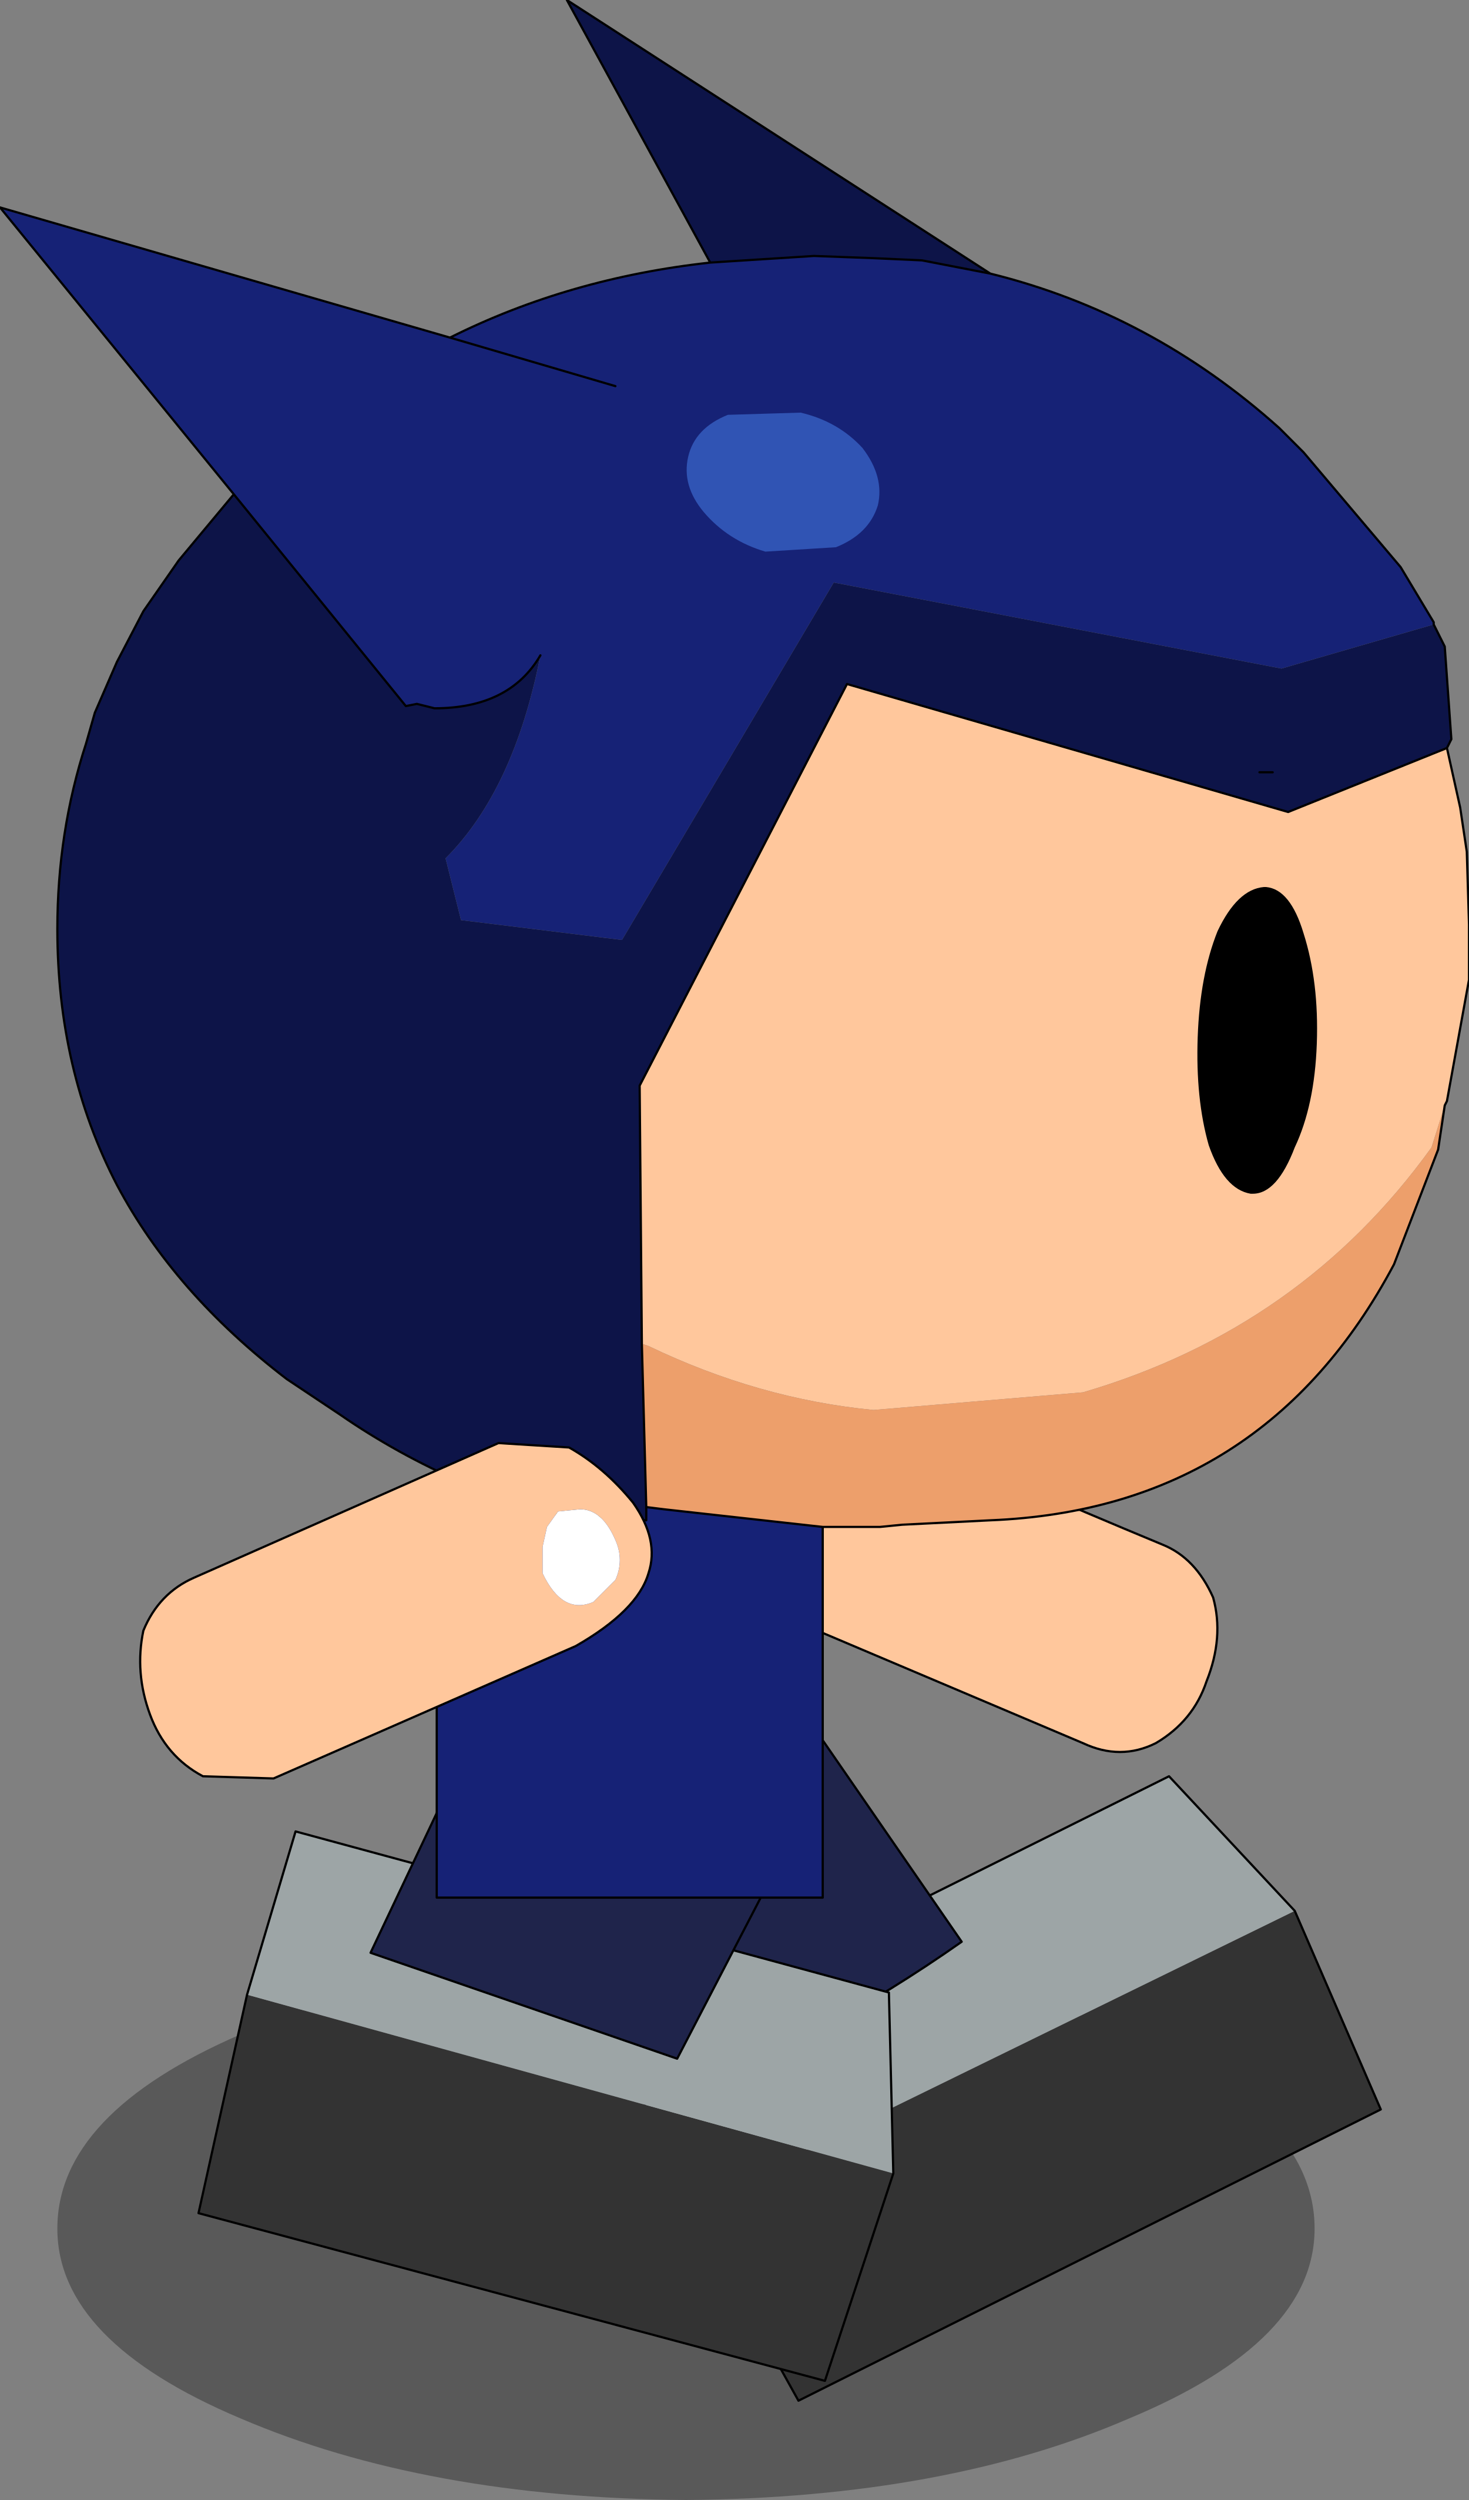
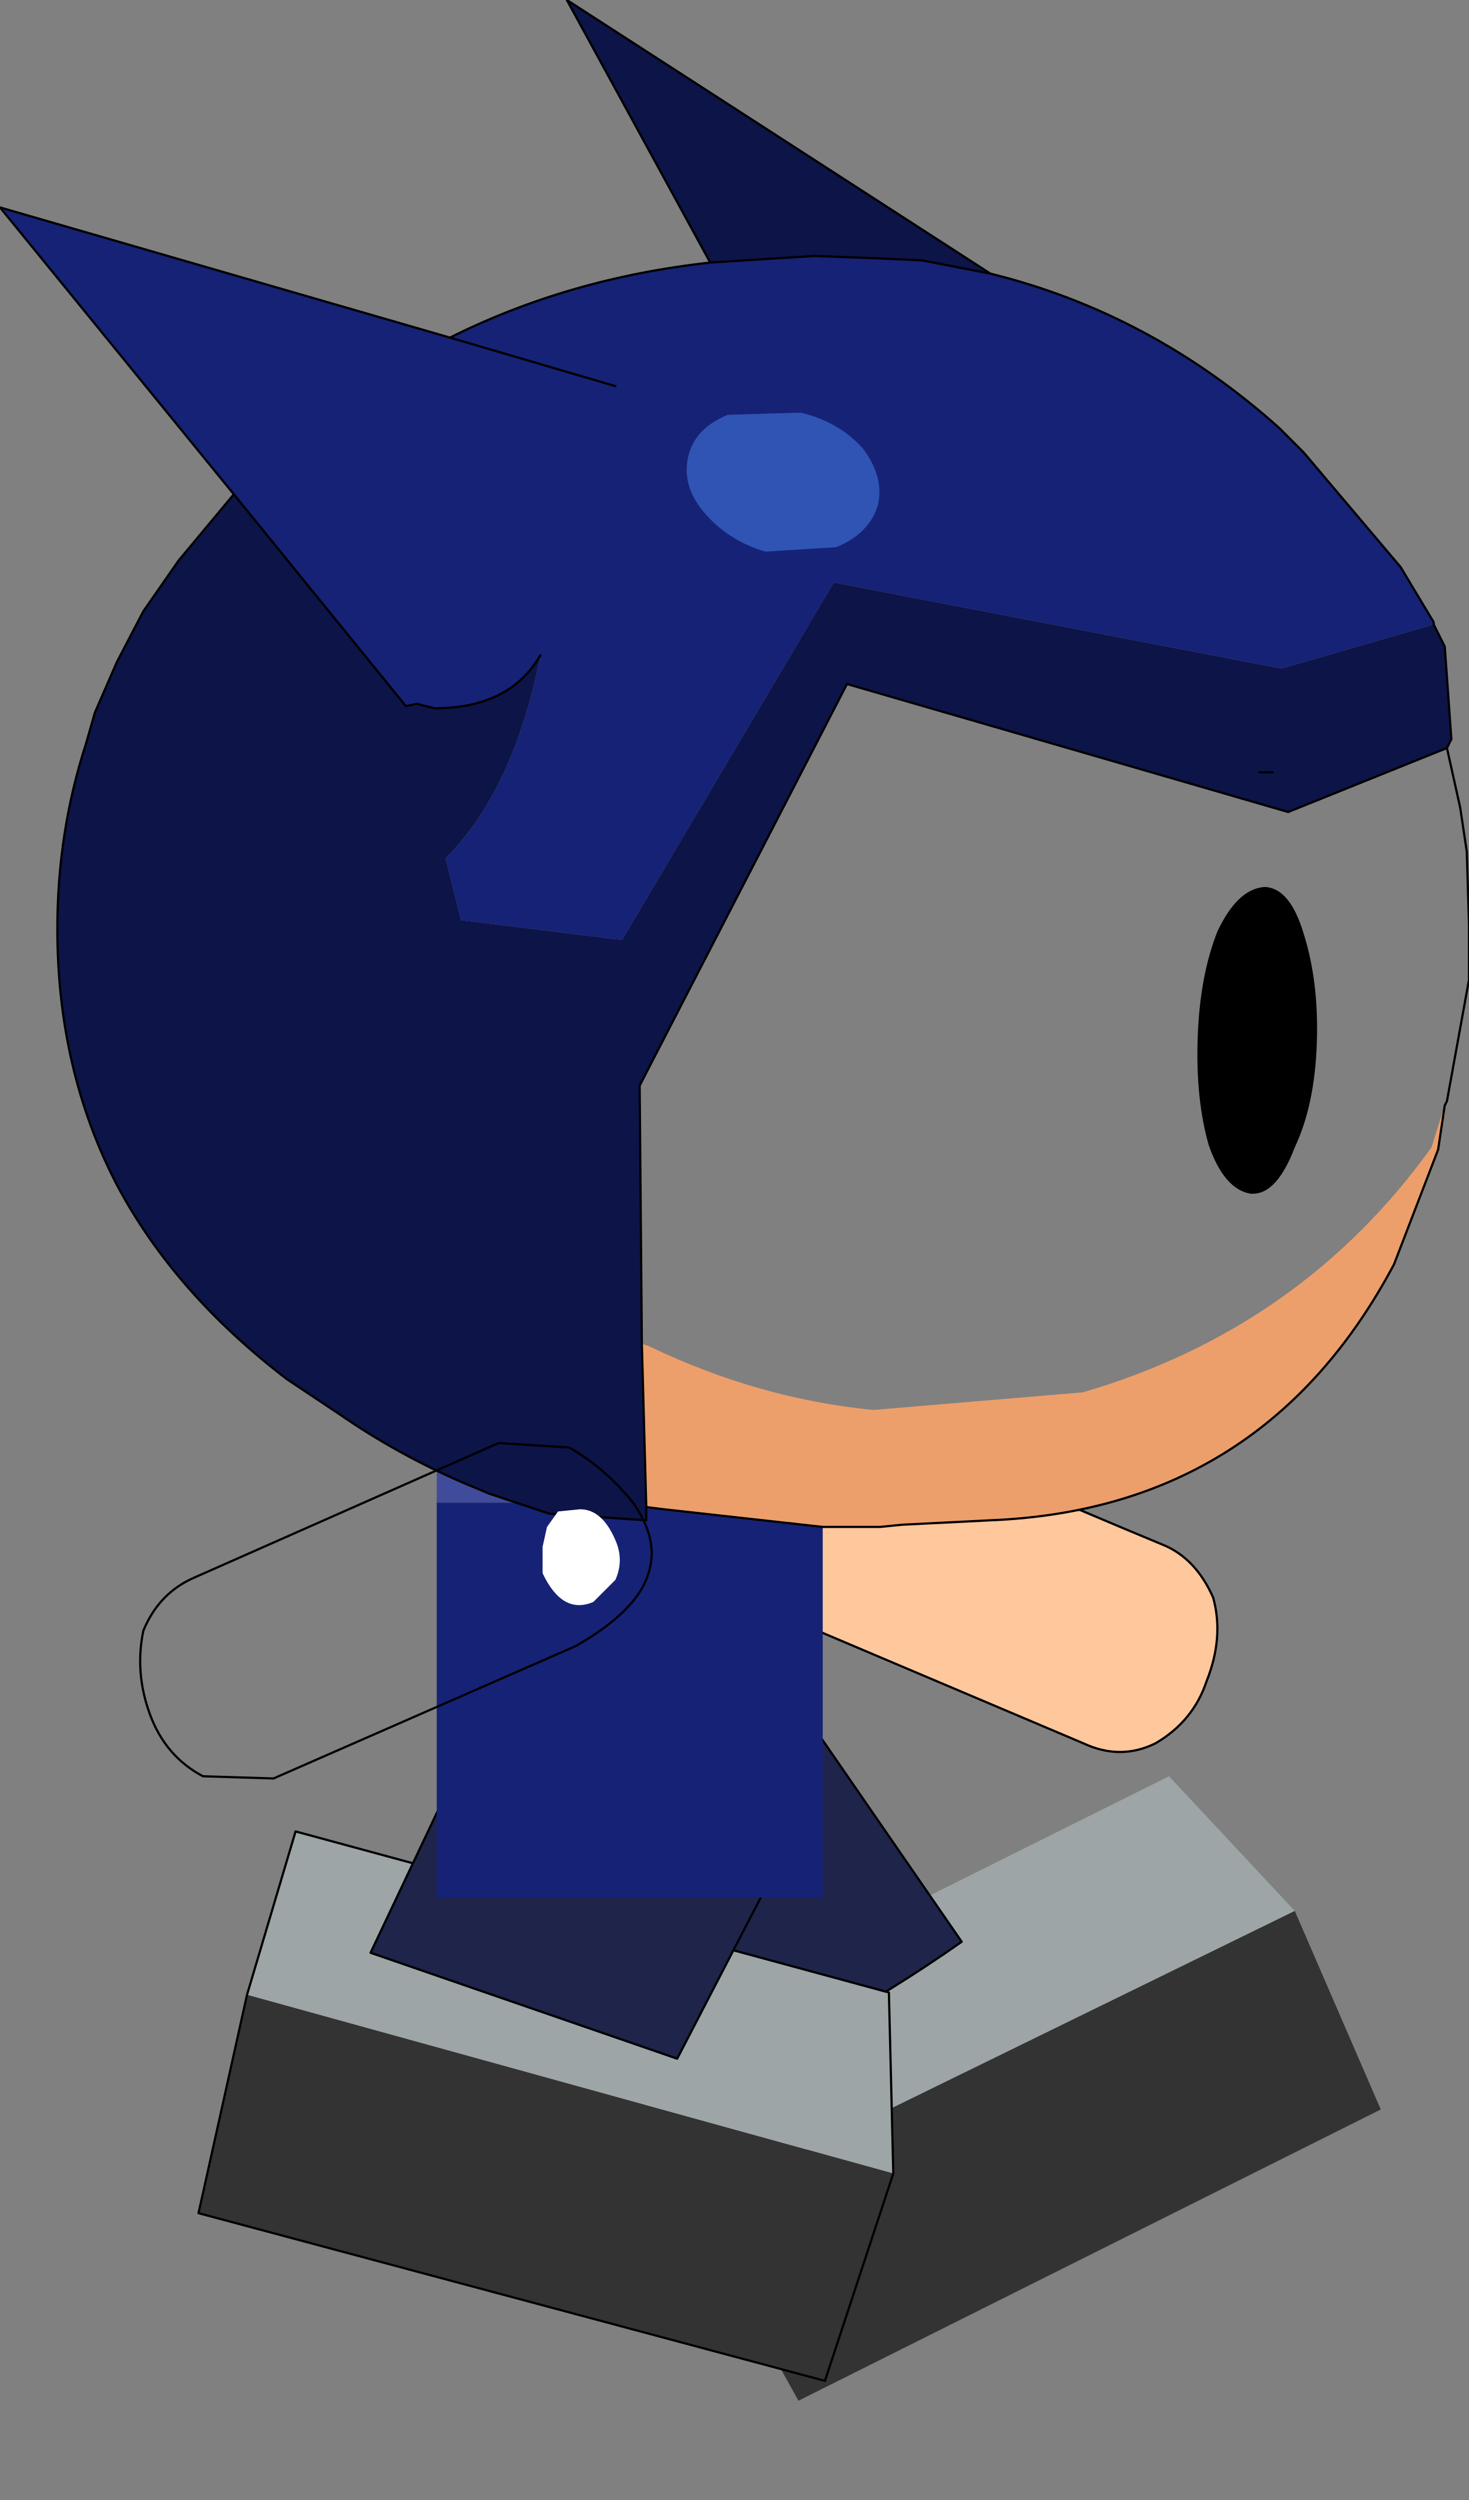
<svg xmlns="http://www.w3.org/2000/svg" height="56.65px" width="33.3px">
  <rect width="100%" height="100%" fill="#808080" stroke="none" />
  <g transform="matrix(1.0, 0.0, 0.0, 1.0, 15.55, 38.65)">
-     <path d="M10.05 16.15 Q5.9 17.95 0.0 18.0 -5.9 17.95 -10.1 16.15 -14.25 14.4 -14.25 11.85 -14.25 9.25 -10.1 7.45 -5.9 5.65 0.0 5.7 5.9 5.65 10.05 7.45 14.25 9.25 14.25 11.85 14.25 14.4 10.05 16.15" fill="#000000" fill-opacity="0.302" fill-rule="evenodd" stroke="none" />
    <path d="M0.1 11.35 L13.8 4.65 15.75 9.15 2.55 15.75 0.1 11.35" fill="#333333" fill-rule="evenodd" stroke="none" />
    <path d="M13.8 4.65 L0.1 11.35 -1.5 7.8 10.95 1.6 13.8 4.65" fill="#9da5a6" fill-rule="evenodd" stroke="none" />
-     <path d="M0.1 11.35 L2.55 15.75 15.75 9.15 13.8 4.65 10.95 1.6 -1.5 7.8 0.1 11.35 Z" fill="none" stroke="#000000" stroke-linecap="round" stroke-linejoin="round" stroke-width="0.05" />
    <path d="M0.45 2.0 L2.8 0.35 6.25 5.35 Q3.05 7.6 -0.45 8.95 L-3.4 4.6 -0.5 2.65 0.45 2.0" fill="#1f244b" fill-rule="evenodd" stroke="none" />
    <path d="M0.45 2.0 L2.8 0.35 6.25 5.35 Q3.05 7.6 -0.45 8.95 L-3.4 4.6 -0.5 2.65" fill="none" stroke="#000000" stroke-linecap="round" stroke-linejoin="round" stroke-width="0.05" />
    <path d="M4.7 10.6 L3.15 15.3 -11.05 11.5 -9.95 6.55 4.7 10.6" fill="#333333" fill-rule="evenodd" stroke="none" />
    <path d="M4.7 10.6 L-9.95 6.55 -8.85 2.85 4.6 6.5 4.7 10.6" fill="#9da5a6" fill-rule="evenodd" stroke="none" />
    <path d="M-9.95 6.55 L-11.05 11.5 3.15 15.3 4.7 10.6 4.6 6.5 -8.85 2.85 -9.95 6.55 Z" fill="none" stroke="#000000" stroke-linecap="round" stroke-linejoin="round" stroke-width="0.05" />
    <path d="M-0.75 2.8 L1.85 4.05 -0.2 8.0 -7.15 5.6 -4.9 0.85 -1.75 2.35 -0.75 2.8" fill="#1f244b" fill-rule="evenodd" stroke="none" />
    <path d="M-0.75 2.8 L1.85 4.05 -0.2 8.0 -7.15 5.6 -4.9 0.85 -1.75 2.35" fill="none" stroke="#000000" stroke-linecap="round" stroke-linejoin="round" stroke-width="0.05" />
    <path d="M2.05 -5.15 L2.5 -5.1 2.75 -4.7 2.95 -4.3 2.85 -3.7 Q2.5 -2.75 1.75 -3.05 1.4 -3.15 1.3 -3.55 1.1 -3.95 1.3 -4.4 1.55 -5.15 2.05 -5.15 M0.45 -3.65 Q0.75 -2.85 2.15 -2.05 L9.0 0.85 Q9.85 1.25 10.65 0.85 11.5 0.35 11.8 -0.55 12.2 -1.55 11.95 -2.45 11.55 -3.35 10.8 -3.65 7.3 -5.1 3.9 -6.65 L2.25 -6.55 0.85 -5.25 Q0.25 -4.4 0.45 -3.65" fill="#ffc79c" fill-rule="evenodd" stroke="none" />
-     <path d="M2.05 -5.15 Q1.55 -5.15 1.3 -4.4 1.1 -3.95 1.3 -3.55 1.4 -3.15 1.75 -3.05 2.5 -2.75 2.85 -3.7 L2.95 -4.3 2.75 -4.7 2.5 -5.1 2.05 -5.15" fill="#ffffff" fill-rule="evenodd" stroke="none" />
+     <path d="M2.05 -5.15 Q1.55 -5.15 1.3 -4.4 1.1 -3.95 1.3 -3.55 1.4 -3.15 1.75 -3.05 2.5 -2.75 2.85 -3.7 " fill="#ffffff" fill-rule="evenodd" stroke="none" />
    <path d="M0.45 -3.65 Q0.25 -4.4 0.85 -5.25 L2.25 -6.55 3.9 -6.65 Q7.3 -5.1 10.8 -3.65 11.55 -3.35 11.95 -2.45 12.2 -1.55 11.8 -0.55 11.5 0.35 10.65 0.85 9.85 1.25 9.0 0.85 L2.15 -2.05 Q0.75 -2.85 0.45 -3.65 Z" fill="none" stroke="#000000" stroke-linecap="round" stroke-linejoin="round" stroke-width="0.05" />
    <path d="M-0.05 -6.35 L3.1 -6.35 3.1 -4.6 -5.65 -4.6 -5.65 -6.35 -4.55 -6.35 -3.4 -6.35 -1.15 -6.35 -0.05 -6.35" fill="#404b9b" fill-rule="evenodd" stroke="none" />
    <path d="M3.1 -4.6 L3.1 4.35 -5.65 4.35 -5.65 -4.6 3.1 -4.6" fill="#162276" fill-rule="evenodd" stroke="none" />
-     <path d="M-0.05 -6.35 L3.1 -6.35 3.1 -4.6 3.1 4.35 -5.65 4.35 -5.65 -4.6 -5.65 -6.35 -4.55 -6.35 M-3.4 -6.35 L-1.15 -6.35" fill="none" stroke="#000000" stroke-linecap="round" stroke-linejoin="round" stroke-width="0.05" />
-     <path d="M17.25 -21.7 L17.55 -20.35 17.7 -19.35 17.75 -17.7 17.75 -16.45 17.25 -13.7 17.2 -13.6 16.9 -12.65 Q13.95 -8.55 9.0 -7.1 L4.25 -6.7 Q1.65 -6.95 -0.85 -8.15 L-1.0 -8.2 -1.05 -14.05 3.65 -23.15 13.65 -20.25 17.25 -21.7" fill="#ffc79c" fill-rule="evenodd" stroke="none" />
    <path d="M17.2 -13.6 L17.05 -12.6 16.05 -10.0 Q13.1 -4.45 6.9 -4.2 L4.9 -4.1 4.4 -4.05 4.25 -4.05 3.1 -4.05 -0.5 -4.45 -0.9 -4.5 -1.0 -8.2 -0.85 -8.15 Q1.65 -6.95 4.25 -6.7 L9.0 -7.1 Q13.95 -8.55 16.9 -12.65 L17.2 -13.6" fill="#ed9f6b" fill-rule="evenodd" stroke="none" />
    <path d="M-10.25 -27.45 L-15.55 -33.95 -5.35 -31.0 Q-2.65 -32.35 0.55 -32.7 L2.9 -32.85 4.25 -32.8 5.35 -32.75 6.9 -32.45 Q10.55 -31.55 13.45 -28.95 L14.0 -28.4 16.2 -25.8 16.95 -24.55 16.95 -24.5 13.5 -23.5 3.35 -25.45 -1.45 -17.35 -5.1 -17.8 -5.45 -19.2 Q-3.9 -20.75 -3.3 -23.8 -4.0 -22.6 -5.7 -22.6 L-6.1 -22.7 -6.35 -22.65 -10.25 -27.45 M-1.6 -29.9 L-5.35 -31.0 -1.6 -29.9" fill="#162276" fill-rule="evenodd" stroke="none" />
    <path d="M-0.9 -4.5 L-0.9 -4.2 -3.1 -4.35 -4.45 -4.8 -5.05 -5.05 Q-6.55 -5.7 -7.85 -6.6 L-9.05 -7.4 Q-11.6 -9.35 -12.9 -11.8 -14.25 -14.4 -14.25 -17.6 -14.25 -19.8 -13.6 -21.8 L-13.4 -22.5 -12.9 -23.65 -12.3 -24.8 -11.5 -25.95 -10.25 -27.45 -6.35 -22.65 -6.1 -22.7 -5.7 -22.6 Q-4.0 -22.6 -3.3 -23.8 -3.9 -20.75 -5.45 -19.2 L-5.1 -17.8 -1.45 -17.35 3.35 -25.45 13.5 -23.5 16.95 -24.5 17.1 -24.2 17.2 -24.0 17.35 -21.9 17.25 -21.7 13.65 -20.25 3.65 -23.15 -1.05 -14.05 -1.0 -8.2 -0.9 -4.5 M0.55 -32.7 L-2.7 -38.65 6.9 -32.45 5.35 -32.75 4.25 -32.8 2.9 -32.85 0.55 -32.7 M13.0 -21.15 L13.3 -21.15 13.0 -21.15" fill="#0d1448" fill-rule="evenodd" stroke="none" />
    <path d="M-0.9 -4.5 L-0.9 -4.2 -3.1 -4.35 -4.45 -4.8 -5.05 -5.05 Q-6.55 -5.7 -7.85 -6.6 L-9.05 -7.4 Q-11.6 -9.35 -12.9 -11.8 -14.25 -14.4 -14.25 -17.6 -14.25 -19.8 -13.6 -21.8 L-13.4 -22.5 -12.9 -23.65 -12.3 -24.8 -11.5 -25.95 -10.25 -27.45 -15.55 -33.95 -5.35 -31.0 Q-2.65 -32.35 0.55 -32.7 L-2.7 -38.65 6.9 -32.45 Q10.55 -31.55 13.45 -28.95 L14.0 -28.4 16.2 -25.8 16.95 -24.55 16.95 -24.5 17.1 -24.2 17.2 -24.0 17.35 -21.9 17.25 -21.7 17.55 -20.35 17.7 -19.35 17.75 -17.7 17.75 -16.45 17.25 -13.7 17.2 -13.6 17.05 -12.6 16.05 -10.0 Q13.1 -4.45 6.9 -4.2 L4.9 -4.1 4.4 -4.05 4.25 -4.05 3.1 -4.05 -0.5 -4.45 -0.9 -4.5 -1.0 -8.2 -1.05 -14.05 3.65 -23.15 13.65 -20.25 17.25 -21.7 M0.55 -32.7 L2.9 -32.85 4.25 -32.8 5.35 -32.75 6.9 -32.45 M-5.35 -31.0 L-1.6 -29.9 M-10.25 -27.45 L-6.35 -22.65 -6.1 -22.7 -5.7 -22.6 Q-4.0 -22.6 -3.3 -23.8 M13.3 -21.15 L13.0 -21.15" fill="none" stroke="#000000" stroke-linecap="round" stroke-linejoin="round" stroke-width="0.05" />
    <path d="M13.8 -12.65 Q13.4 -11.6 12.85 -11.6 L12.8 -11.6 Q12.2 -11.7 11.85 -12.7 11.55 -13.75 11.6 -15.15 11.65 -16.55 12.05 -17.55 12.5 -18.5 13.1 -18.55 L13.15 -18.55 Q13.7 -18.5 14.0 -17.5 14.35 -16.4 14.3 -15.0 14.25 -13.6 13.8 -12.65" fill="#000000" fill-rule="evenodd" stroke="none" />
    <path d="M4.0 -28.5 Q4.5 -27.85 4.35 -27.2 4.15 -26.55 3.4 -26.25 L1.8 -26.15 Q0.95 -26.4 0.4 -27.05 -0.1 -27.65 0.05 -28.3 0.2 -28.95 0.95 -29.25 L2.6 -29.3 Q3.45 -29.1 4.0 -28.5" fill="#3054b4" fill-rule="evenodd" stroke="none" />
-     <path d="M-2.9 -4.4 L-3.15 -4.05 -3.25 -3.6 -3.25 -3.0 Q-2.8 -2.05 -2.1 -2.35 L-1.6 -2.85 Q-1.4 -3.3 -1.6 -3.75 -1.9 -4.45 -2.4 -4.45 L-2.9 -4.4 M-1.2 -4.6 Q-0.6 -3.75 -0.85 -3.0 -1.1 -2.15 -2.5 -1.35 L-9.35 1.65 -10.95 1.6 Q-11.8 1.15 -12.15 0.2 -12.5 -0.75 -12.3 -1.7 -11.95 -2.55 -11.15 -2.9 L-4.25 -5.95 -2.65 -5.85 Q-1.85 -5.4 -1.2 -4.6" fill="#ffc79c" fill-rule="evenodd" stroke="none" />
    <path d="M-2.9 -4.4 L-2.4 -4.45 Q-1.9 -4.45 -1.6 -3.75 -1.4 -3.3 -1.6 -2.85 L-2.1 -2.35 Q-2.8 -2.05 -3.25 -3.0 L-3.25 -3.6 -3.15 -4.05 -2.9 -4.4" fill="#ffffff" fill-rule="evenodd" stroke="none" />
    <path d="M-1.2 -4.6 Q-1.85 -5.4 -2.65 -5.85 L-4.25 -5.95 -11.15 -2.9 Q-11.95 -2.55 -12.3 -1.7 -12.5 -0.75 -12.15 0.2 -11.8 1.15 -10.95 1.6 L-9.35 1.65 -2.5 -1.35 Q-1.1 -2.15 -0.85 -3.0 -0.6 -3.75 -1.2 -4.6 Z" fill="none" stroke="#000000" stroke-linecap="round" stroke-linejoin="round" stroke-width="0.05" />
  </g>
</svg>